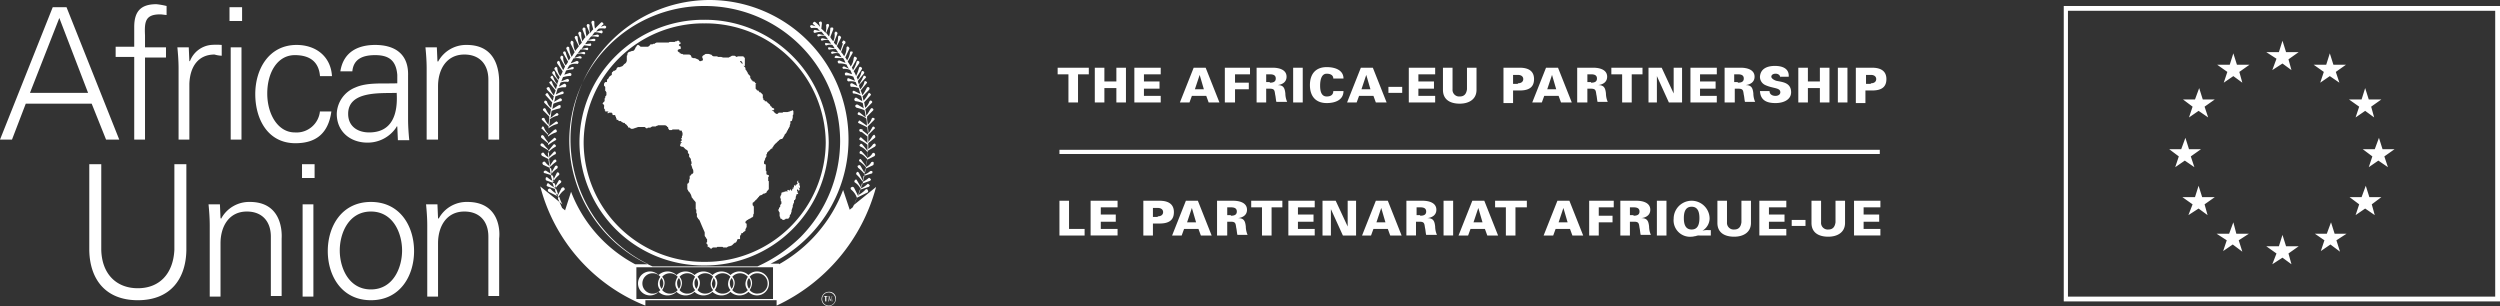
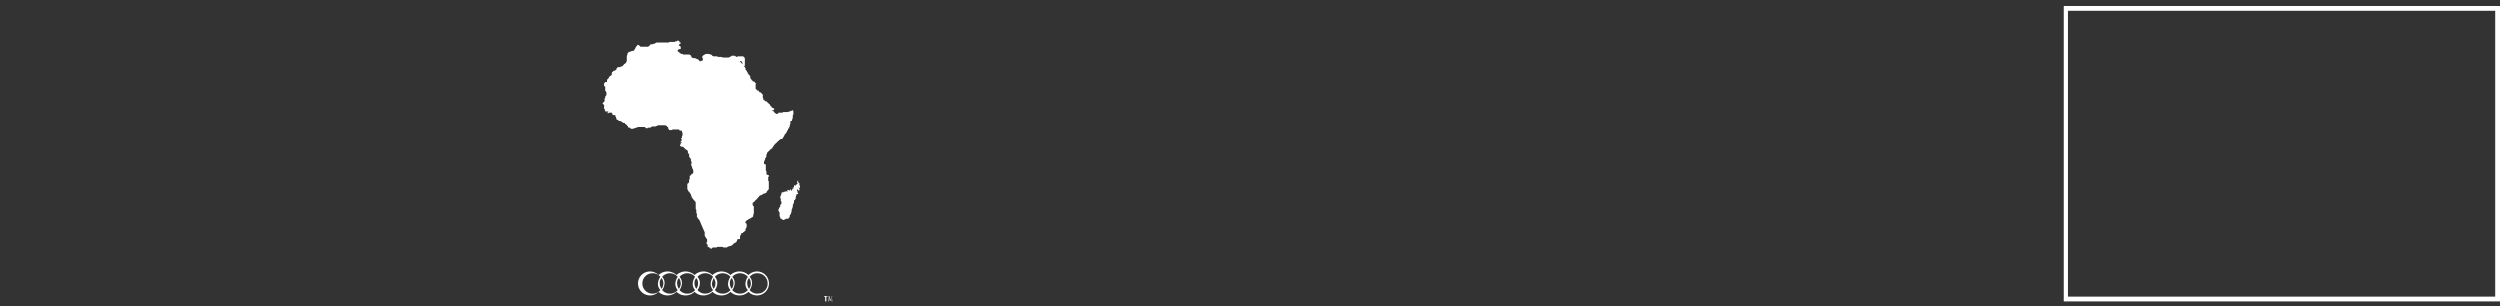
<svg xmlns="http://www.w3.org/2000/svg" viewBox="0 0 417.2 51.1">
  <rect x="0" y="0" width="417.2" height="51.1" fill="#333333" stroke="none" />
  <defs>
    <style>.cls-1{fill:#fff}</style>
  </defs>
  <g id="Ebene_2" data-name="Ebene 2">
    <g id="Ebene_1-2" data-name="Ebene 1">
      <g id="Ebene_2-2" data-name="Ebene 2">
        <g id="Ebene_1-2-2" data-name="Ebene 1-2">
          <path class="cls-1" d="M416.4 1.8v47.7h-71.3V1.8h71.3m.8-.8h-72.8v49.3h72.8z" />
-           <path class="cls-1" d="M383.6 8.7l-1.7 1.2.5 1.8-1.5-1.1-1.7 1.1.7-1.9-1.7-1.1h2.1l.6-1.9.6 1.9h2.1zm0 32.4l-1.7 1.2.5 1.8-1.5-1.1-1.7 1.1.7-1.8-1.7-1.2h2.1l.6-1.9.6 1.9h2.1zm-16.3-16.2l-1.7 1.2.6 1.8-1.6-1.1-1.6 1.1.6-1.8-1.6-1.2h2l.7-1.9.6 1.9h2zm2.3-8.3l-1.7 1.2.6 1.8-1.6-1.1-1.6 1.1.6-1.8-1.6-1.2h2l.7-1.9.6 1.9h2zm5.8-5.8l-1.7 1.2.5 1.8-1.5-1.1-1.6 1.1.6-1.8-1.7-1.2h2.1l.6-1.9.6 1.9h2.1zm16.1 0l-1.7 1.2.6 1.8-1.6-1.1-1.6 1.1.6-1.8-1.7-1.2h2.1l.6-1.9.6 1.9h2.1zm5.9 5.8l-1.7 1.2.5 1.8-1.5-1.1-1.6 1.1.6-1.8-1.7-1.2h2.1l.6-1.9.6 1.9h2.1zm-27.8 16.3l-1.7 1.2.5 1.8-1.5-1.1-1.7 1.1.7-1.8-1.7-1.2h2.1l.6-1.9.6 1.9h2.1zm5.7 6.1l-1.7 1.1.6 1.9-1.6-1.2-1.6 1.1.6-1.8-1.7-1.1h2.1l.7-1.9.5 1.9h2.1zm16.3 0l-1.7 1.1.6 1.9-1.6-1.2-1.6 1.1.6-1.8-1.6-1.1h2l.7-1.9.6 1.9h2zm5.8-6.1l-1.6 1.2.5 1.8-1.6-1.1-1.6 1.1.6-1.8-1.6-1.2h2l.7-1.9.6 1.9h2zm2.2-8l-1.7 1.2.6 1.8-1.6-1.1-1.6 1.1.6-1.8-1.6-1.2h2l.7-1.9.6 1.9h2zM176.8 39.3v-5.8h1.6v4.7h2.6v1.1h-4.2zm5.2 0v-5.8h4.5v1.1h-2.8v1.2h2.5V37h-2.5v1.2h2.8v1.1H182zm11.2-3.2c.6 0 .9-.3.9-.7s-.3-.7-.9-.7h-.8v1.5h.8zm-2.4 3.2v-5.8h2.7c1.4 0 2.4.5 2.4 1.9s-.9 1.9-2.4 1.9h-1.1v2zm8.8-2.2l-.7-2.4-.8 2.4zm-4 2.2l2.3-5.8h2l2.3 5.8h-1.8l-.4-1.1h-2.4l-.4 1.1zm9.8-3.3c.5 0 1-.1 1-.7s-.5-.7-1-.7h-.6v1.3h.6zm-.7 3.3h-1.6v-5.8h2.7c1 0 2.3.3 2.3 1.5 0 .9-.7 1.3-1.5 1.4 1 0 1.2.5 1.3 1.4a3.56 3.56 0 00.3 1.4h-1.7c-.1-.4-.1-.8-.2-1.2-.1-.7-.1-1-.9-1h-.6v2.3zm5.9-4.7h-1.8v-1.1h5.2v1.1h-1.8v4.7h-1.6v-4.7zm4.4 4.7v-5.8h4.4v1.1h-2.8v1.2h2.6V37h-2.6v1.2h2.8v1.1H215zm5.7-5.8h2.2l2 4.3v-4.3h1.4v5.8h-2.2l-2-4.4v4.4h-1.4v-5.8zm10.5 3.6l-.7-2.4-.8 2.4zm-3.9 2.2l2.3-5.8h2l2.3 5.8H232l-.4-1.1h-2.4l-.4 1.1zM237 36c.5 0 1-.1 1-.7s-.5-.7-1-.7h-.6v1.3h.6zm-.7 3.3h-1.6v-5.8h2.7c1 0 2.3.3 2.3 1.5 0 .9-.7 1.3-1.5 1.4 1 0 1.2.5 1.3 1.4a3.56 3.56 0 00.3 1.4H238c-.1-.4-.1-.8-.2-1.2-.1-.7-.1-1-.9-1h-.6zm4.6-5.8h1.6v5.8h-1.6zm6.5 3.6l-.7-2.4-.8 2.4zm-4 2.2l2.3-5.8h2l2.3 5.8h-1.8l-.4-1.1h-2.4l-.4 1.1zm7.9-4.7h-1.8v-1.1h5.3v1.1h-1.9v4.7h-1.6v-4.7zm10.3 2.5l-.7-2.4-.8 2.4zm-4 2.2l2.3-5.8h2l2.3 5.8h-1.8l-.4-1.1h-2.4l-.4 1.1zm9.2 0h-1.6v-5.8h4.1v1.1h-2.5V36h2.3v1.1h-2.3v2.2zm5.8-3.3c.5 0 1-.1 1-.7s-.5-.7-1-.7h-.6v1.3h.6zm-.6 3.3h-1.6v-5.8h2.7c1 0 2.3.3 2.3 1.5 0 .9-.7 1.3-1.5 1.4 1 0 1.2.5 1.3 1.4a3.56 3.56 0 00.3 1.4h-1.7c-.1-.4-.1-.8-.2-1.2-.1-.7-.1-1-.9-1h-.7zm4.5-5.8h1.6v5.8h-1.6zm5.8 1c-1.1 0-1.3 1-1.3 1.9s.2 1.9 1.3 1.9 1.3-1 1.3-1.9-.2-1.9-1.3-1.9m3.3 4.8h-2a1.23 1.23 0 00-.6.1c-.2 0-.4.1-.7.1a2.74 2.74 0 01-3-2.45 2.53 2.53 0 010-.55 3 3 0 016 0 2.43 2.43 0 01-1.2 2 3.07 3.07 0 011-.1h.4v.9zm6.6-5.8v3.7c0 1.6-1.3 2.3-2.8 2.3s-2.8-.6-2.8-2.3v-3.7h1.6v3.6a1.11 1.11 0 001 1.2.74.74 0 00.21 0c.8 0 1.1-.5 1.2-1.2v-3.6zm1.4 5.8v-5.8h4.5v1.1h-2.9v1.2h2.6V37h-2.6v1.2h2.9v1.1h-4.5zm5.4-2.6h2.3v1H299zm8.9-3.2v3.7c0 1.6-1.3 2.3-2.8 2.3s-2.8-.6-2.8-2.3v-3.7h1.6v3.6a1.11 1.11 0 001 1.2.74.74 0 00.21 0c.8 0 1.1-.5 1.2-1.2v-3.6zm1.5 5.8v-5.8h4.4v1.1H311v1.2h2.6V37H311v1.2h2.8v1.1h-4.4zM176.8 25h136.9v.7H176.8zm1.5-12.6h-1.8v-1.1h5.2v1.1h-1.8v4.7h-1.6v-4.7zm4.4 4.7v-5.8h1.6v2.3h2v-2.3h1.6v5.8h-1.6v-2.4h-2v2.4h-1.6zm6.6 0v-5.8h4.4v1.1h-2.8v1.2h2.6v1.2h-2.6V16h2.8v1.1h-4.4zm11.6-2.2l-.7-2.4-.8 2.4zm-4 2.2l2.3-5.8h2l2.3 5.8h-1.8l-.4-1.1h-2.4l-.4 1.1zm9.2 0h-1.7v-5.8h4.2v1.1h-2.5v1.4h2.3v1.1h-2.3v2.2zm5.8-3.3c.5 0 1-.1 1-.7s-.5-.7-1-.7h-.6v1.3h.6zm-.6 3.3h-1.6v-5.8h2.7c1 0 2.3.3 2.3 1.5 0 .9-.7 1.3-1.5 1.4 1 0 1.2.5 1.3 1.4a3.56 3.56 0 00.3 1.4H213c-.1-.4-.1-.8-.2-1.2-.1-.7-.1-1-.9-1h-.6zm4.5-5.8h1.6v5.8h-1.6zm6.7 1.8c0-.5-.4-.8-1.1-.8-.9 0-1.1 1.1-1.1 2s.2 1.8 1.1 1.8c.7 0 1.1-.3 1.1-.9h1.7c0 1.5-1.4 2-2.8 2-1.8 0-2.8-1.1-2.8-3s1-3 2.8-3c1.4 0 2.8.5 2.8 1.9zm6.2 1.8l-.7-2.4-.8 2.4zm-3.9 2.2l2.3-5.8h2l2.3 5.8h-1.8l-.4-1.1h-2.4l-.4 1.1zm6.9-2.6h2.3v1h-2.3zm3.4 2.6v-5.8h4.4v1.1h-2.8v1.2h2.6v1.2h-2.6V16h2.8v1.1h-4.4zm11.3-5.8V15c0 1.6-1.3 2.3-2.8 2.3s-2.8-.6-2.8-2.3v-3.7h1.6v3.6a1.11 1.11 0 001 1.2h.21c.8 0 1.1-.5 1.2-1.2v-3.6zm6.9 2.6c.6 0 .9-.3.9-.7s-.3-.7-.9-.7h-.8V14h.8zm-2.4 3.2v-5.8h2.7c1.4 0 2.4.5 2.4 1.9s-.9 1.9-2.4 1.9h-1.1v2.1h-1.6zm8.8-2.2l-.7-2.4-.8 2.4zm-4 2.2l2.3-5.8h2l2.3 5.8h-1.8l-.4-1.1h-2.4l-.4 1.1zm9.8-3.3c.5 0 1-.1 1-.7s-.5-.7-1-.7h-.6v1.3h.6zm-.7 3.3h-1.6v-5.8h2.7c1 0 2.3.3 2.3 1.5 0 .9-.7 1.3-1.5 1.4 1 0 1.2.5 1.3 1.4a3.56 3.56 0 00.3 1.4h-1.7c-.1-.4-.1-.8-.2-1.2-.1-.7-.1-1-.9-1h-.6v2.3zm5.9-4.7h-1.8v-1.1h5.2v1.1h-1.8v4.7h-1.6v-4.7zm4.4-1.1h2.2l2 4.3v-4.3h1.4v5.8h-2.2l-2-4.4v4.4h-1.4v-5.8zm7 5.8v-5.8h4.4v1.1h-2.8v1.2h2.6v1.2h-2.6V16h2.8v1.1h-4.4zm7.9-3.3c.5 0 1-.1 1-.7s-.5-.7-1-.7h-.6v1.3h.6zm-.6 3.3h-1.6v-5.8h2.7c1 0 2.3.3 2.3 1.5 0 .9-.7 1.3-1.5 1.4 1 0 1.2.5 1.3 1.4a3.56 3.56 0 00.3 1.4h-1.7c-.1-.4-.1-.8-.2-1.2-.1-.7-.1-1-.9-1h-.6v2.3zm7.7-4.1a.72.72 0 00-.2-.5.87.87 0 00-.6-.2c-.4 0-.7.2-.7.5s.5.6.9.7c1 .2 2.4.3 2.4 1.9 0 1.2-1.2 1.8-2.6 1.8s-2.5-.4-2.6-2h1.6c0 .5.4.8 1 .8.4 0 .8-.2.8-.6 0-.8-1.2-.6-2.5-1.2a1.51 1.51 0 01-.9-1.4c.1-1.4 1.3-1.8 2.5-1.8s2.4.4 2.3 1.8h-1.4zm3 4.1v-5.8h1.6v2.3h2v-2.3h1.6v5.8h-1.6v-2.4h-2v2.4h-1.6zm6.6-5.8h1.6v5.8h-1.6zm5.5 2.6c.6 0 .9-.3.9-.7s-.3-.7-.9-.7h-.8V14h.8zm-2.5 3.2v-5.8h2.7c1.4 0 2.4.5 2.4 1.9s-.9 1.9-2.4 1.9h-1.1v2.1h-1.6zm-292 6.2h2.2L11.1 1.2H8.8L0 23.3h2l2.3-6h11zM5 15.5L9.9 3l4.8 12.5zm17.4 7.8h1.8V9.6h3.5V7.9h-3.5v-2c-.1-2.2 0-3.5 2.5-3.5.4 0 .8.1 1.1.1V1a12.35 12.35 0 00-1.7-.3c-2.6 0-3.7 1.2-3.7 3.8v3.3h-3.1v1.7h3.1zM37 9.3V7.5a10.82 10.82 0 00-1.8 0 4.23 4.23 0 00-3.5 2.7h-.1l-.1-2.3h-1.9c.1 1 .2 2.3.2 3.5v11.9h1.8V14c.1-2.9 1.5-4.9 4.2-4.9a4.86 4.86 0 001.2.2zm1.3-8.1h2.1v2.3h-2.1zm.2 6.7h1.8v15.4h-1.8zm14.9 10.6a3.93 3.93 0 01-4.2 3.6c-2.8 0-4.6-3-4.6-6.5s1.7-6.4 4.6-6.4c2.5 0 4 1.1 4.2 3.5h2c-.2-3.3-2.7-5.2-5.9-5.2-4.6 0-6.9 4-6.9 8.2s2.1 8.2 6.7 8.2c3.5 0 5.5-1.7 6-5.3h-1.9zm5.9-3.9a4.88 4.88 0 00-3.1 4.4c0 3 2.3 4.8 5.1 4.8a5.72 5.72 0 004.8-2.5l.1-.2h.1l.1 2.3h1.9c-.1-1-.2-2.3-.2-3.5v-7.3c.1-3.5-2.1-5.1-5.5-5.1-2.9 0-5.3 1.2-5.8 4.4h2c.2-2.1 1.8-2.7 3.8-2.7 2.2 0 3.5.8 3.7 3.3v1.4c-2.3.1-5-.2-7 .7zm2.3 7.5c-1.9 0-3.5-1-3.5-3.1 0-3.9 5.5-3.4 8.1-3.5.2 3.3-.6 6.6-4.6 6.6zm9.7 1.2h1.8v-8.9c0-2.8 1.4-5.3 4.4-5.3 2.5 0 4 1.6 4 4.2v10h1.8v-9.6c0-1.8-.4-6.2-5.4-6.2a5.3 5.3 0 00-4.8 2.8l-.1-.1-.1-2.3H71c.1 1 .2 2.3.2 3.5v11.9zM29.1 41.7c-.2 4-2.5 6.4-6.1 6.4s-6-2.4-6.1-6.4V27.4h-2v14.4c.1 4.8 2.7 8.3 8.1 8.3s8-3.5 8.1-8.3V27.4h-2zm12.6-8a5.3 5.3 0 00-4.8 2.8l-.1-.1-.1-2.3h-1.9c.1 1 .2 2.3.2 3.5v11.9h1.8v-8.9c0-2.8 1.4-5.3 4.4-5.3 2.5 0 4 1.6 4 4.2v9.9H47v-9.6c.1-1.7-.3-6.1-5.3-6.1zm8.7-6.3h2.1v2.3h-2.1zm.1 6.7h1.8v15.4h-1.8zm11.4-.4c-4.9 0-7.2 4.1-7.2 8.2s2.3 8.2 7.2 8.2 7.2-4.1 7.2-8.2-2.3-8.2-7.2-8.2zm0 14.6c-3.7 0-5.2-3.6-5.2-6.5s1.5-6.5 5.2-6.5 5.2 3.6 5.2 6.5-1.5 6.5-5.2 6.5zM78 33.7a5.3 5.3 0 00-4.8 2.8l-.1-.1-.1-2.3h-1.9c.1 1 .2 2.3.2 3.5v11.9h1.8v-8.9c0-2.8 1.4-5.3 4.4-5.3 2.5 0 4 1.6 4 4.2v9.9h1.8v-9.6c.2-1.7-.2-6.1-5.3-6.1zm60.3-9.9a20.66 20.66 0 00-20.8-20.5 20.74 20.74 0 00-14.7 6 20.37 20.37 0 00-6.1 14.5 20.66 20.66 0 0020.8 20.5 20.66 20.66 0 0020.8-20.5zm-40.9 0a20 20 0 0120.1-19.9h.1a20.07 20.07 0 0120.2 19.9 20.07 20.07 0 01-20.2 19.9 20 20 0 01-20.2-19.8z" />
-           <path class="cls-1" d="M146.2 31.2l-3.7 3c.2-.4.3-.8.5-1.2l1.8-.9c.1-.1.1-.2 0-.4a.19.19 0 00-.23-.13.09.09 0 00-.07 0 4.52 4.52 0 01-1.3 1l.3-.9 1.5-.5c.1-.1.2-.2.1-.3s-.2-.2-.3-.2a3.61 3.61 0 01-1.2.8 2.41 2.41 0 00.2-.8l1.4-.5c.1-.1.2-.2.1-.3s-.2-.2-.3-.2a4.11 4.11 0 01-1.1.7 3.78 3.78 0 00.2-1l1.3-.4c.2 0 .2-.2.2-.3s-.2-.2-.4-.1a3.29 3.29 0 01-1 .6c.1-.3.1-.7.2-1l1.3-.6c.1-.1.1-.2.1-.4s-.2-.2-.4-.1a1.8 1.8 0 01-.9.8c.1-.4.1-.8.2-1.2l1.2-.6c.1-.1.2-.2.1-.4s-.2-.2-.4-.1a1.8 1.8 0 01-.9.8c0-.4.1-.8.1-1.2l1.2-.7c.1-.1.2-.2.1-.4s-.2-.1-.4 0a2.9 2.9 0 01-.8.8v-1L146 23c.1-.1.1-.2 0-.4s-.2-.1-.4.1a5.79 5.79 0 01-.7 1v-1.2l1-1c.2-.1.1-.2 0-.3a.19.19 0 00-.3 0 6.61 6.61 0 01-.7 1.1 4.83 4.83 0 00-.1-1.2l1.1-1.1a.19.19 0 000-.27c-.2-.1-.3-.1-.4 0a2.66 2.66 0 01-.7 1.1c0-.4-.1-.7-.1-1.1v-.3l1-1a.19.19 0 000-.27c-.2-.2-.3-.1-.4 0-.2.3-.4.7-.7 1.1-.1-.3-.1-.7-.2-1l1.1-1.1a.19.19 0 000-.27c-.2-.2-.3-.1-.4 0a2.66 2.66 0 01-.7 1.1c-.1-.3-.1-.6-.2-.9l1.1-1.2c.1-.1 0-.2-.1-.3a.19.19 0 00-.27 0 5.13 5.13 0 01-.8 1.2c-.1-.2-.1-.5-.2-.7l1.1-1.1c.1-.2.1-.3 0-.4a.25.25 0 00-.4.1 8 8 0 01-.7 1.2c-.1-.3-.2-.5-.3-.8l1-1.2c.1-.1.1-.2-.1-.3a.19.19 0 00-.27 0 2.41 2.41 0 01-.7 1.3 1.94 1.94 0 01-.2-.7l1.1-1.2c.1-.1.1-.2-.1-.3s-.2-.1-.3.1a8.14 8.14 0 01-.7 1.3 1.42 1.42 0 01-.2-.6l1-1.2c.1-.2.1-.3-.1-.4s-.2 0-.3.1a3.16 3.16 0 01-.6 1.3c-.1-.1-.1-.3-.2-.4l.9-1.4c0-.1 0-.2-.2-.3s-.2 0-.3.1a7.78 7.78 0 01-.5 1.4 3 3 0 00-.4-.8l.9-1.3c.1-.2.1-.3-.1-.4s-.2 0-.3.1a4.24 4.24 0 01-.6 1.4c-.1-.1-.1-.3-.2-.4l.8-1.4c.1-.2 0-.3-.2-.4s-.2 0-.3.2a2.64 2.64 0 01-.5 1.4 5.1 5.1 0 00-.5-.8l.8-1.4c.1-.2 0-.3-.1-.3s-.3 0-.3.1a3.32 3.32 0 01-.5 1.4 2.29 2.29 0 00-.3-.5l.7-1.5c0-.1-.1-.2-.2-.3s-.3 0-.3.2a2.48 2.48 0 01-.4 1.4 2.88 2.88 0 00-.5-.7l.5-1.3a.22.22 0 00.2-.2c.1-.2 0-.3-.2-.4s-.2.1-.3.2 0 .2.1.3l-.4 1.2c-.2-.3-.4-.5-.6-.8l.7-1.4c0-.2-.1-.2-.2-.3s-.3 0-.3.2a3.56 3.56 0 01-.3 1.4c-.1-.2-.3-.3-.4-.5l.6-1.5c0-.2-.1-.2-.2-.3s-.2.1-.3.2a2.33 2.33 0 01-.2 1.4 2.88 2.88 0 01-.5-.7l.5-1.3c0-.2 0-.3-.2-.3s-.3 0-.3.2a6.39 6.39 0 01-.2 1.3c-.2-.2-.3-.4-.5-.6l.5-1.2c0-.2-.1-.3-.2-.3s-.3.1-.3.2a3 3 0 01-.1 1.3 4.63 4.63 0 00-.7-.7l.1-.9c0-.2-.1-.3-.2-.3s-.3.1-.3.2a5.6 5.6 0 01.2.7 6 6 0 00-.8-.8.19.19 0 00-.27 0c-.2.2-.2.3 0 .4l.3.3-.6-.2c-.2 0-.3.1-.3.2s.1.2.2.3a3.35 3.35 0 011 0c.2.2.3.4.5.5l-.9-.2a.2.2 0 00-.2.2c-.1.2.1.3.2.3a4.63 4.63 0 011.1-.2c.2.2.3.4.5.6l-.9-.2c-.2 0-.3.1-.3.2a.2.2 0 00.2.2 2 2 0 011.1-.1 2.62 2.62 0 01.5.6l-.9-.2c-.2 0-.3.1-.3.2a.2.2 0 00.2.2 2 2 0 011.1-.1c.1.2.3.4.4.6l-.8-.1c-.2-.1-.2.1-.2.2a.22.22 0 00.2.2 1.63 1.63 0 011-.1 2.17 2.17 0 01.4.6l-.9-.2c-.2 0-.2.1-.2.2a.22.22 0 00.2.2 3.7 3.7 0 011.1-.1c.1.2.3.4.4.6l-.9-.2c-.2 0-.3.1-.3.2a.22.22 0 00.2.2 2.06 2.06 0 011.1-.1c.2.2.3.5.5.7l-.9-.3c-.2 0-.2.1-.3.2s.1.2.2.2h1.2a3 3 0 01.4.8l-1-.4c-.2 0-.3.1-.3.2s.1.3.2.3a3.19 3.19 0 011.3.2 2.44 2.44 0 00.4.7l-.8-.4c-.2 0-.3.1-.3.2a.22.22 0 00.2.2 2.18 2.18 0 011.1.2 4.76 4.76 0 01.3.7l-.9-.3c-.2 0-.3.1-.3.2s0 .3.2.3a2.6 2.6 0 011.2.2c.1.2.2.5.3.7l-1-.4c-.2-.1-.3 0-.3.2s0 .2.2.3a2.45 2.45 0 011.2.1c.1.2.2.5.3.7l-.9-.5c-.2 0-.3.1-.3.2a.6.6 0 00.1.4 3.19 3.19 0 011.3.2c.1.3.2.7.3 1l-1-.5c-.2-.1-.3 0-.3.1s0 .3.1.3a3.29 3.29 0 011.3.4 3.09 3.09 0 01.2.9l-1-.6c-.2 0-.2.1-.3.2a.3.3 0 00.17.39 5 5 0 011.2.3c.1.3.1.6.2.9l-1-.6c-.2-.1-.3 0-.4.1s0 .3.2.4a9.76 9.76 0 011.3.4 4.86 4.86 0 01.2 1.2l-1-.8c-.1-.1-.2-.1-.3.1s0 .2.1.3a3.16 3.16 0 011.3.6 4.83 4.83 0 01.1 1.2l-1.1-.8c-.1-.1-.2-.1-.3.1s-.1.2.1.3c.4.2.9.4 1.4.7 0 .4.1.8.1 1.2l-.9-.7c0-.1 0-.2-.1-.2s-.3-.1-.4 0a.25.25 0 00.1.4c.2.1.2.1.2 0l1 .8v1.1l-1-.9c-.1-.1-.2-.1-.3.1a.19.19 0 000 .27 6 6 0 011.3.8v1l-.9-1.1a.19.19 0 00-.27 0c-.2.2-.2.3 0 .4a2.78 2.78 0 011.2 1 2.18 2.18 0 01-.1.8l-.9-1a.19.19 0 00-.27 0c-.1.2-.1.3 0 .4.5.1.8.5 1.2.9a4.86 4.86 0 01-.2 1.2l-.8-1.1c-.1-.1-.2-.2-.3 0a.19.19 0 000 .27 5.5 5.5 0 011.1 1c-.1.3-.1.7-.2 1l-.7-1.2c-.1-.2-.2-.2-.4-.1s-.1.2 0 .4a5.46 5.46 0 011.1 1.1c-.1.4-.2.7-.3 1.1l-.7-1.4c-.1-.1-.2-.2-.3-.1s-.2.2-.1.4a6.83 6.83 0 011.1 1.3l-.3.9-.7-1.2c-.1-.2-.2-.2-.3-.1s-.2.2-.1.4a2.65 2.65 0 011 1.1c-.1.4-.3.8-.4 1.2l-.7-1.4c-.1-.1-.2-.2-.4-.1s-.2.2-.1.4A3.15 3.15 0 01143 33a11.4 11.4 0 01-.7 1.6l-.5.4-1.1-3.3A24 24 0 01130 44.1V44h-1.4a22.56 22.56 0 006.2-4.4 23 23 0 006.8-16.4A23.22 23.22 0 00118.4 0a23.24 23.24 0 00-10.2 44.1H106A23 23 0 0195.3 32l-1 3.1-.5-.4c-.2-.5-.5-1.1-.7-1.6a3.15 3.15 0 011.1-1.4c.1-.2 0-.3-.1-.4s-.3 0-.4.1l-.7 1.4a5.64 5.64 0 01-.4-1.2 3.51 3.51 0 011-1.1c.1-.2.1-.3-.1-.4s-.2-.1-.3.1l-.7 1.2-.3-.9a4.59 4.59 0 011.1-1.3c.1-.2 0-.3-.1-.4a.19.19 0 00-.3.1l-.7 1.4c-.1-.4-.2-.7-.3-1.1a3.84 3.84 0 011.1-1.1c.1-.2.1-.3 0-.4a.25.25 0 00-.4.1l-.7 1.2c-.1-.3-.1-.7-.2-1a5.5 5.5 0 011.1-1 .19.19 0 000-.27c-.1-.2-.2-.1-.4 0l-.7 1c-.1-.4-.1-.8-.2-1.1a3.54 3.54 0 011.2-.9c.1-.1.1-.2 0-.4a.19.19 0 00-.27 0l-.9 1c0-.3-.1-.5-.1-.8a3.87 3.87 0 011.2-1c.2-.1.2-.2 0-.4a.19.19 0 00-.27 0l-.9 1.1v-1a8.64 8.64 0 011.2-.8c.2-.1.2-.2.1-.3s-.2-.2-.3-.1l-1 .9V22.8a4.1 4.1 0 011.3-.7c.2-.1.2-.2.1-.4s-.2-.1-.4 0l-1 .9a4.83 4.83 0 01.1-1.2 3.69 3.69 0 011.4-.7c.2-.1.2-.2.1-.3s-.2-.2-.3-.1l-1.1.8c0-.4.1-.8.1-1.2a3.16 3.16 0 011.3-.6c.1-.1.2-.2.1-.3s-.2-.2-.3-.1l-1 .8c.1-.4.1-.8.2-1.2a6.52 6.52 0 011.3-.4c.2-.1.2-.2.2-.4s-.2-.2-.4-.1l-1 .6c.1-.3.1-.6.2-.9a8.44 8.44 0 011.2-.4c.2 0 .2-.2.2-.3s-.2-.2-.3-.2l-1 .6a3.09 3.09 0 00.2-.9 8.44 8.44 0 011.2-.4c.2 0 .2-.2.2-.3a.19.19 0 00-.23-.13.09.09 0 00-.07 0l-1 .5c.1-.3.2-.7.3-1a2.76 2.76 0 011.3-.2c.1-.1.2-.2.1-.4s-.2-.2-.3-.2l-.9.5c.1-.2.2-.5.3-.7a2.45 2.45 0 011.2-.1c.2-.1.2-.2.2-.3s-.2-.2-.3-.2l-1 .4c.1-.2.2-.5.3-.7a4.86 4.86 0 011.2-.2c.2 0 .2-.2.2-.3s-.2-.2-.3-.2l-.9.3a4.76 4.76 0 00.3-.7 5.19 5.19 0 011.1-.2c.1 0 .2-.2.2-.2 0-.2-.2-.2-.3-.2l-.8.4a2.44 2.44 0 01.4-.7 1.9 1.9 0 011.3-.2c.1 0 .2-.2.2-.3s-.2-.2-.3-.2l-1 .4c.1-.3.3-.5.4-.8a2.44 2.44 0 011.2 0c.2 0 .2-.1.2-.2s-.2-.2-.3-.2l-.9.3a2.88 2.88 0 01.5-.7 2 2 0 011.1.1.2.2 0 00.2-.2c0-.2-.2-.2-.3-.2l-.9.2c.1-.2.3-.4.4-.6a2.06 2.06 0 011.1.1.2.2 0 00.2-.2c0-.2-.1-.2-.2-.2l-.9.2c.1-.2.3-.4.4-.6.4 0 .7.1 1 .1a.2.2 0 00.2-.2c0-.2-.2-.3-.2-.2l-.8.1c.1-.2.3-.4.4-.6.4 0 .8.1 1.1.1a.22.22 0 00.2-.2c0-.2-.2-.2-.3-.2l-.9.2c.2-.2.3-.4.5-.6a4.07 4.07 0 011.1.1.22.22 0 00.2-.2c-.1-.2-.2-.2-.3-.2l-.9.2c.2-.2.3-.4.5-.6a3.75 3.75 0 011.1.2c.2 0 .2-.2.2-.3a.22.22 0 00-.2-.2l-.9.2c.2-.2.3-.4.5-.5a3.35 3.35 0 011 0c.2-.1.2-.2.2-.3s-.2-.2-.3-.2l-.6.2.3-.3c.2-.1.2-.2 0-.4a.19.19 0 00-.27 0l-1 1a4.07 4.07 0 01-.1-1.1c0-.2-.2-.2-.3-.2s-.2.2-.2.3L99 4.9a2.62 2.62 0 00-.5.6 2.86 2.86 0 01-.1-1.3c0-.1-.2-.2-.3-.2s-.2.2-.2.3l.5 1.2a2.62 2.62 0 00-.5.6 5.68 5.68 0 01-.2-1.3c0-.2-.2-.2-.3-.2s-.2.2-.2.3l.5 1.3a2.88 2.88 0 00-.5.7 3.5 3.5 0 01-.2-1.4c-.1-.2-.2-.2-.3-.2s-.2.2-.2.3l.6 1.5c-.1.2-.3.3-.4.5a4 4 0 01-.3-1.4c0-.2-.2-.2-.3-.2s-.2.2-.2.3l.7 1.4c-.2.3-.4.5-.6.8a2.69 2.69 0 01-.3-1.5c-.1-.1-.2-.2-.3-.2s-.2.2-.2.4l.7 1.5c-.2.3-.3.5-.5.8A4.13 4.13 0 0195 8c0-.2-.2-.2-.3-.2s-.2.2-.2.3l.7 1.5a2.29 2.29 0 01-.3.5 7.78 7.78 0 01-.5-1.4.22.22 0 00-.4.2l.8 1.4a2.17 2.17 0 01-.4.6 1.92 1.92 0 01-.4-1.4c-.1-.2-.2-.2-.3-.2s-.2.2-.2.4l.8 1.4-.3.6a4.24 4.24 0 01-.6-1.4c-.1-.1-.2-.2-.3-.1s-.2.2-.1.4l.9 1.3a3 3 0 01-.4.8 2.64 2.64 0 01-.5-1.4c-.1-.1-.2-.2-.3-.1s-.2.2-.2.3l.9 1.4c-.1.1-.1.3-.2.4a2.21 2.21 0 01-.6-1.3c-.1-.1-.2-.2-.3-.1s-.2.2-.1.4l1 1.2a1.42 1.42 0 00-.2.6 4.1 4.1 0 01-.7-1.3c-.1-.2-.2-.2-.3-.1s-.2.2-.1.3l1.1 1.2a1.94 1.94 0 00-.2.7 3.23 3.23 0 01-.7-1.3.19.19 0 00-.27 0c-.2.1-.2.2-.1.3l1 1.2c-.1.3-.2.5-.3.8a3.71 3.71 0 01-.7-1.2c-.1-.2-.2-.2-.4-.1s-.1.2 0 .4l1.1 1.1c-.1.2-.1.5-.2.7a8.64 8.64 0 01-.8-1.2.19.19 0 00-.27 0c-.1.1-.2.2-.1.3l1.1 1.2c-.1.3-.1.6-.2.9a2.22 2.22 0 01-.7-1.1c-.2-.1-.3-.2-.4 0a.19.19 0 000 .27l1.1 1.1c-.1.3-.1.7-.2 1a4.11 4.11 0 01-.7-1.1c-.1-.1-.2-.2-.4 0a.19.19 0 000 .27l1 1v.3c0 .4-.1.7-.1 1.1a3.44 3.44 0 01-.7-1.1c-.1-.1-.2-.1-.4 0a.19.19 0 000 .27l1.1 1.1c0 .4-.1.8-.1 1.2a2.66 2.66 0 01-.7-1.1c-.1-.1-.2-.2-.3 0s-.2.2 0 .3l1 1v1.2a5.79 5.79 0 01-.7-1c-.2-.2-.3-.2-.4-.1a.3.3 0 000 .4l1.1.9v1a6.86 6.86 0 01-.8-.9c-.2-.1-.3-.1-.4 0a.25.25 0 00.1.4l1.2.7c0 .4.1.8.1 1.2a1.8 1.8 0 01-.9-.8c-.2-.1-.3 0-.4.1s0 .3.1.4l1.2.6a4.86 4.86 0 00.2 1.2 2.39 2.39 0 01-.9-.8c-.2-.1-.3 0-.4.1s0 .3.1.4l1.3.6c.1.3.1.7.2 1a9.12 9.12 0 01-1-.6c-.2-.1-.3 0-.4.1s0 .3.2.3l1.3.4a3.78 3.78 0 01.2 1 4.11 4.11 0 01-1.1-.7c-.2-.1-.3 0-.3.2s0 .2.1.3l1.4.5a2.41 2.41 0 01.2.8 4.42 4.42 0 01-1.2-.8c-.2-.1-.2 0-.3.2s0 .2.1.3l1.5.5.3.9a4.52 4.52 0 01-1.3-1c-.2-.1-.3 0-.4.1s0 .3.1.4l1.8.9a5.74 5.74 0 00.5 1.2l-3.7-3A29.38 29.38 0 00107.7 51v-.9h21.9v.9a30.54 30.54 0 0016.6-19.8zM95 23.6A22.53 22.53 0 01117.46 1h.14a22.58 22.58 0 0122.6 22.56 22.88 22.88 0 01-6.6 16 25 25 0 01-7.2 4.9h-17.5A23 23 0 0195 23.6zm11.2 21H129v5.3h-22.8z" />
          <path class="cls-1" d="M126.4 45.3a2 2 0 00-1.5.6 2.17 2.17 0 00-3 0 2.18 2.18 0 00-3 0 2.18 2.18 0 00-3 0 2.18 2.18 0 00-3 0 2.18 2.18 0 00-3 0 2 2 0 100 2.8 2.17 2.17 0 003 0 2.17 2.17 0 003 0 2.17 2.17 0 003 0 2.17 2.17 0 003 0 2.17 2.17 0 003 0 2 2 0 101.5-3.4zM108.9 49a1.7 1.7 0 110-3.4 1.64 1.64 0 011.3.6 2.16 2.16 0 00-.4 1.1 1.49 1.49 0 00.4 1.1 1.64 1.64 0 01-1.3.6zm1.5-2.6a1.5 1.5 0 010 1.8 1.62 1.62 0 01-.3-.9 1.19 1.19 0 01.3-.9zm1.4 2.6a1.64 1.64 0 01-1.3-.6 2.16 2.16 0 00.4-1.1 1.49 1.49 0 00-.4-1.1 1.71 1.71 0 012.6 0 2.16 2.16 0 00-.4 1.1 1.49 1.49 0 00.4 1.1 1.64 1.64 0 01-1.3.6zm1.5-2.6a1.5 1.5 0 010 1.8 1.62 1.62 0 01-.3-.9 1.19 1.19 0 01.3-.9zm1.4 2.6a1.64 1.64 0 01-1.3-.6 2.16 2.16 0 00.4-1.1 1.49 1.49 0 00-.4-1.1 1.71 1.71 0 012.41-.19l.19.19a2.16 2.16 0 00-.4 1.1 1.49 1.49 0 00.4 1.1 1.64 1.64 0 01-1.3.6zm1.5-2.6a1.5 1.5 0 010 1.8 1.62 1.62 0 01-.3-.9 1.19 1.19 0 01.3-.9zm1.5 2.6a1.64 1.64 0 01-1.3-.6 2.16 2.16 0 00.4-1.1 1.49 1.49 0 00-.4-1.1 1.71 1.71 0 012.41-.19l.19.19a2.16 2.16 0 00-.4 1.1 1.49 1.49 0 00.4 1.1 1.75 1.75 0 01-1.3.6zm1.4-2.6a1.5 1.5 0 010 1.8 1.62 1.62 0 01-.3-.9 4.76 4.76 0 01.3-.9zm1.5 2.6a1.64 1.64 0 01-1.3-.6 2.16 2.16 0 00.4-1.1 1.49 1.49 0 00-.4-1.1 1.71 1.71 0 012.6 0 2.16 2.16 0 00-.4 1.1 1.49 1.49 0 00.4 1.1 1.64 1.64 0 01-1.3.6zm1.5-2.6a1.5 1.5 0 010 1.8 1.62 1.62 0 01-.3-.9 1.19 1.19 0 01.3-.9zm1.4 2.6a1.64 1.64 0 01-1.3-.6 2.16 2.16 0 00.4-1.1 1.49 1.49 0 00-.4-1.1 1.71 1.71 0 012.6 0 2.16 2.16 0 00-.4 1.1 1.49 1.49 0 00.4 1.1 1.64 1.64 0 01-1.3.6zm1.5-2.6a1.5 1.5 0 010 1.8 1.62 1.62 0 01-.3-.9 1.19 1.19 0 01.3-.9zm1.4 2.6a1.64 1.64 0 01-1.3-.6 2.16 2.16 0 00.4-1.1 1.49 1.49 0 00-.4-1.1 1.64 1.64 0 011.3-.6 1.69 1.69 0 011.7 1.68 1.63 1.63 0 01-1.56 1.7zm7.1-17.7v-.2a.3.3 0 00-.1-.2v-.3a.09.09 0 00-.1-.1.09.09 0 01-.1-.1v-.3l-.1.1v.1h-.1v.1a.09.09 0 00.1.1v.1a.09.09 0 01-.1.1v.1h-.2v.1a.1.1 0 01-.2 0h-.1v.4h-.2v.1h.1v.1h-.1a.09.09 0 00-.1.1v.1a.09.09 0 01-.1.1h-.1v-.2h-.1a.09.09 0 01-.1.1v.1h-.1l-.1-.1h-.2v.3h-.1a.09.09 0 00-.1-.1h-.1a.09.09 0 01-.1.1h-.2l-.1.1h-.2l-.1.1v.2c0 .1-.1.1-.1.2s-.1.2-.1.3a1.06 1.06 0 00.1.3v.3a.09.09 0 00.1.1v.4l-.1.1a.35.35 0 00-.1.2v.2l-.1.1-.1.1v.1c0 .1-.1.1-.1.2a.37.37 0 00.1.3c0 .1.1.1.1.2v.6l.1.1v.2l.1.1h.1l.1.1a.35.35 0 00.2.1.37.37 0 00.3-.1.09.09 0 00.1-.1h.4c.1 0 .1-.1.2-.2a.37.37 0 00.1-.3c0-.1 0-.1.1-.2s.1-.1.1-.2.1-.2.1-.3v-.2c0-.1.1-.2.1-.3s.1-.2.1-.3v-.2c0-.1.1-.2.1-.3s.1-.1.1-.2v-.2c0-.1 0-.2.1-.2s.1-.2.2-.3a.74.74 0 01.1-.5c0-.1 0-.2.1-.2h.1l.1-.1v-.1h-.1V32c0-.1-.1-.1-.1-.2v-.2h.1a.09.09 0 00.1.1c0 .1 0 .1.1.1a.09.09 0 00.1-.1c0-.1.1-.1 0-.2a.37.37 0 01-.1-.3c.2.3.2.2.2.1zm-15.9 7.5v.5a.35.35 0 00.1.2.09.09 0 00.1.1.35.35 0 00.1.2.09.09 0 00.1.1v.5l-.1.1s-.1 0 0 .1a.09.09 0 00.1.1c0 .1.1.1.1.2v.3s0 .1.1 0h.1v.1h.1l.1.1.1.1h.1a.09.09 0 00.1-.1c.1 0 .1-.1.2-.1h.6l.1-.1h.8c.1 0 .1 0 .2.1h.6l.1-.1a.3.3 0 00.2-.1.79.79 0 00.4-.1c.1 0 .2-.1.3-.2l.1-.1.1-.1a.09.09 0 00.1-.1h.1a.22.22 0 00.2-.2c.1-.1.1-.1.1-.2a.22.22 0 01.2-.2h.3v-.5c0-.1.1-.1.1-.2l.1-.1V39a.09.09 0 01.1-.1h.1a.09.09 0 00.1-.1l.1-.1a.09.09 0 00.1-.1h.1l.1-.1v-.2a.3.3 0 01.1-.2.35.35 0 01.1-.2v-.6h-.1l-.1-.1V37l.1-.1.1-.1.1-.1c.1 0 .1 0 .2-.1s.2 0 .2-.1.1 0 .2-.1.1-.1.2-.1l.1-.1.1-.1v-.3a.35.35 0 00.1-.2v-1.1a.09.09 0 00-.1-.1v-.1a.09.09 0 01-.1-.1v-.3a.09.09 0 01.1-.1l.1-.1.1-.1a.09.09 0 00.1-.1l.1-.1.1-.1a.09.09 0 00.1-.1l.1-.1.1-.1a.09.09 0 01.1-.1.35.35 0 00.1-.2c.1 0 .1-.1.2-.1a.76.76 0 00.4-.2.37.37 0 01.3-.1c.1 0 .1-.1.2-.1h.1V32h.1v-.1l.1-.1.1-.1a.35.35 0 00.1-.2v-1.2a.09.09 0 00-.1-.1v-.6a.09.09 0 01.1-.1v-.2a.09.09 0 00-.1-.1h-.1l-.1-.1h-.1v-.5a.09.09 0 00-.1-.1v-1l-.1-.1h-.1l-.1-.1v-.2a.37.37 0 01.1-.3c0-.1.1-.2.1-.3v-.1l.1-.1c0-.1.1-.1.1-.2v-.3a.09.09 0 01.1-.1v-.2l.3-.3.1-.1c.1 0 .1-.1.2-.2l.1-.1h.1a.09.09 0 00.1-.1v-.1l.1-.1c.1-.1.1-.2.2-.3l.1-.1c0-.1.1-.1.2-.2l.1-.1.1-.1.1-.1.1-.1a.09.09 0 00.1-.1c.1-.1.2-.1.3-.2h.1c.1 0 .1 0 .2-.1s.1-.2.2-.3c0-.1.1-.1.1-.2s.1-.2.2-.3l.1-.1c0-.1.1-.1.1-.2s.1-.1.1-.2a.09.09 0 01.1-.1v-.1a.09.09 0 01.1-.1v-.1c.1-.1.1-.2.2-.3v-.2a.35.35 0 01.1-.2v-.4a.09.09 0 01.1-.1h.1a.35.35 0 00.1-.2c0-.1.1-.3.1-.4v-.3c0-.1 0-.1.1-.2v-.6a.09.09 0 01-.1-.1h-.1l-.1.1h-.1c-.1 0-.1.1-.2.1s-.3.1-.4.1h-.7l-.1.1h-.6a.09.09 0 00-.1.1c-.1 0-.1 0-.1.1h-.2c-.1 0-.1 0-.2-.1s-.2-.1-.2-.2l-.1-.1-.1-.1h-.2l.1-.1h.2a.09.09 0 01.1-.1v-.1a.09.09 0 00-.1-.1l-.1-.1h-.1a.09.09 0 01-.1-.1v-.1h-.1l-.1-.1a.09.09 0 00-.1-.1v-.1a.09.09 0 00-.1-.1l-.1-.1-.1-.1-.1-.1a.09.09 0 01-.1-.1l-.1-.1h-.2a.09.09 0 01-.1-.1v-.1h-.2v-.2a.09.09 0 00-.1-.1v-.5c0-.1 0-.1-.1-.2l-.3-.3h-.1a.09.09 0 01-.1-.1l-.1-.1a.09.09 0 00-.1-.1h-.1a.09.09 0 01-.1-.1l-.1-.1-.1-.1V14h.1a.09.09 0 00-.1-.1l-.1-.1a.09.09 0 00-.1-.1c0-.1 0-.1-.1-.1h-.1a.09.09 0 01-.1-.1l-.1-.1a.09.09 0 01-.1-.1.09.09 0 00-.1-.1.3.3 0 00-.1-.2v-.3l-.1-.1-.1-.1-.1-.1a.09.09 0 00-.1-.1v-.1c0-.1-.1-.1-.1-.2-.1-.1-.1-.2-.2-.3s-.1-.1-.1-.2v-.1a.3.3 0 00-.1-.2l-.1-.1-.1-.1v-.1a.09.09 0 00-.1-.1l-.1-.1-.1-.1-.1-.1a.09.09 0 00-.1-.1l-.1-.1v-.1h.2l.1.1c0 .1.1.1.1.2v.3a.09.09 0 01.1.1c.1 0 .1.1.2.1h.1V9.7a.09.09 0 00-.1-.1l-.1-.1a.09.09 0 00-.1-.1h-.9l-.1.1h-.1l-.1-.1a.3.3 0 01-.2-.1h-.3a.37.37 0 00-.3.1c-.1 0-.1.1-.2.1s-.1.1-.2.1h-.9c-.1 0-.3-.1-.4-.1h-.5l-.1-.1h-.5a.37.37 0 01-.3-.1.09.09 0 01-.1-.1.35.35 0 00-.2-.1c-.1 0-.2-.1-.4-.1h-.3a.37.37 0 00-.3.1c-.1.1-.2.1-.3.2s-.1.1-.1.2a.37.37 0 00.1.3v.2a.09.09 0 01-.1.1.35.35 0 00-.2.1h-.2c-.1 0-.1-.1-.2-.2s-.2-.1-.4-.2a.76.76 0 00-.4-.1.37.37 0 01-.3-.1c-.1 0-.1 0-.1-.1s-.1-.1-.1-.2a.09.09 0 00-.1-.1.35.35 0 00-.2-.1h-.9c-.1 0-.1 0-.2-.1h-.2l-.1-.1h-.1a.09.09 0 01-.1-.1v-.1h-.1a.09.09 0 01-.1-.1.09.09 0 01-.1-.1v-.1a.09.09 0 01.1-.1l.1-.1h.2a.09.09 0 00.1-.1v-.3l-.1-.1h-.1a.09.09 0 00-.1-.1v-.1a.09.09 0 01.1-.1l.1-.1a.09.09 0 00.1-.1v-.1h-.2v-.2a.09.09 0 01-.1-.1h-.2c-.1 0-.1 0-.2.1h-.1c-.1 0-.1 0-.2.1h-.8a.3.3 0 00-.2.1h-1.9a.37.37 0 00-.3.1c-.1 0-.1 0-.1.1h-.2a.3.3 0 00-.2.1h-.3a.09.09 0 00-.1.1l-.1.1-.1.1a.09.09 0 00-.1.1h-1.3l-.1-.1-.1-.1c-.1 0-.1-.1-.2-.1s-.1 0-.2.1-.1.2-.2.3-.1.1-.1.2a.09.09 0 01-.1.1v.1l-.1.1a.35.35 0 01-.2.1h-.1c-.1 0-.1 0-.2.1h-.1c-.1 0-.2.1-.3.1l-.1.1a.09.09 0 01-.1.1v.3l-.1.1v.9a.09.09 0 01-.1.1v.1a.09.09 0 01-.1.1.09.09 0 01-.1.1l-.1.1a.09.09 0 00-.1.1l-.1.1-.1.1a.35.35 0 01-.2.1c-.1 0-.1 0-.2.1h-.2a.37.37 0 00-.3.1c-.1.1-.1.1-.1.2a.09.09 0 01-.1.1.09.09 0 01-.1.1l-.1.1h-.2a.09.09 0 01-.1.1.09.09 0 01-.1.1.35.35 0 00-.1.2v.3a.09.09 0 00-.1.1.35.35 0 00-.2.1l-.2.2v.1l-.1.1a.09.09 0 01-.1.1l-.1.1v.3a.09.09 0 01-.1.1h-.2l-.1.1c0 .1-.1.1-.1.2v.3l.1.1.1.1v.6a.09.09 0 00.1.1.3.3 0 00.1.2v.4c0 .1 0 .1-.1.2s-.1.1-.1.2v.1a.09.09 0 01-.1.1v.4a.35.35 0 01-.1.2.09.09 0 00-.1.1l-.1.1s-.1.1 0 .1a.09.09 0 00.1.1c.1.1.1.3.2.3a.09.09 0 00-.1.1v.3l.1.1.1.1h-.1v.1a.09.09 0 01.1.1v.1h.6a.09.09 0 00-.1.1.09.09 0 00-.1.1v.1h.1a.35.35 0 01.2-.1h.4v.1h.1v.2l.1.1h.3l.1.1v.1a.09.09 0 00.1.1v.2l.1.1v.2h.3v.1a.09.09 0 00.1.1h.3l.1.1.1.1h.1l.1.1h.2l.1.1a.09.09 0 00.1.1l.1.1a.09.09 0 01.1.1l.1.1.1.1v.1l.1.1h.1c.1 0 .1 0 .2.1s.1.1.2.1h.2c.1 0 .2-.1.3-.1s.2-.1.3-.1.2-.1.3-.1h1.1l.1.1a.09.09 0 01.1.1h.2a.09.09 0 00.1-.1h.4c.1 0 .1 0 .1-.1h.1a.35.35 0 01.2-.1h.5c.1 0 .1-.1.2-.1s.1 0 .2-.1h1.2c.1 0 .1.1.2.1a.09.09 0 01.1.1l.1.1h.1v.2a.09.09 0 00.1.1c0 .1 0 .1.1.2h.4a.09.09 0 00.1-.1h1.1l.1.1v.1h.3a.09.09 0 01.1.1v.1a.09.09 0 00.1.1v.4c0 .1 0 .1-.1.2v.3l-.1.1s-.1.1 0 .1a.09.09 0 00.1.1v.1l-.1.1a.09.09 0 00-.1.1v.1h.1a.09.09 0 01.1.1h-.2v.3h-.1v.3h.2v.1h.3l.1.1.1.1.1.1c.1.1.2.2.3.2l.1.1a.35.35 0 01.1.2v.2a.09.09 0 00.1.1.09.09 0 00.1.1v.4c0 .1.1.1.1.2l.1.1c.1.1.1.2.1.4a.63.63 0 01.1.4v.2a.09.09 0 00-.1.1l.1.1v.1c.1.1.1.4.2.5a.79.79 0 01.1.4v.2c0 .1-.1.1-.1.2h-.1a.09.09 0 00-.1.1l-.1.1a.09.09 0 01-.1.1.09.09 0 00-.1.1v.3a.37.37 0 01-.1.3v.3c0 .1 0 .1-.1.2a.09.09 0 01-.1.1l-.1.1v.8c0 .1 0 .1.1.2a.35.35 0 00.1.2.09.09 0 00.1.1c.1.1.1.2.2.3s.1.3.2.4v.1c0 .1 0 .1.1.2l.3.4s.3.3.3.4v1c0 .1 0 .1.1.2v.6h.1v.6l.1.1c0 .1.1.1.1.2l.2.2c0 .1.1.1.1.2.7 1.7.8 1.8.8 1.9zm19.9 10.7h.2v.8h.2v-.8h.2v-.1h-.6v.1zm1.4-.1l-.2.4c0 .1-.1.2-.1.3a.37.37 0 00-.1-.3l-.1-.4h-.1l-.1.9h.1v-.8c0 .1.1.2.1.3l.1.4h.1l.1-.4c0-.1.1-.2.1-.3v.8h.1l-.1-.9z" />
-           <path class="cls-1" d="M138.3 48.7a1.2 1.2 0 000 2.4 1.29 1.29 0 001.2-1.2 1.11 1.11 0 00-1-1.2.74.74 0 00-.2 0zm0 2.3a1.1 1.1 0 111.1-1.1 1.11 1.11 0 01-1.1 1.1z" />
        </g>
      </g>
    </g>
  </g>
</svg>